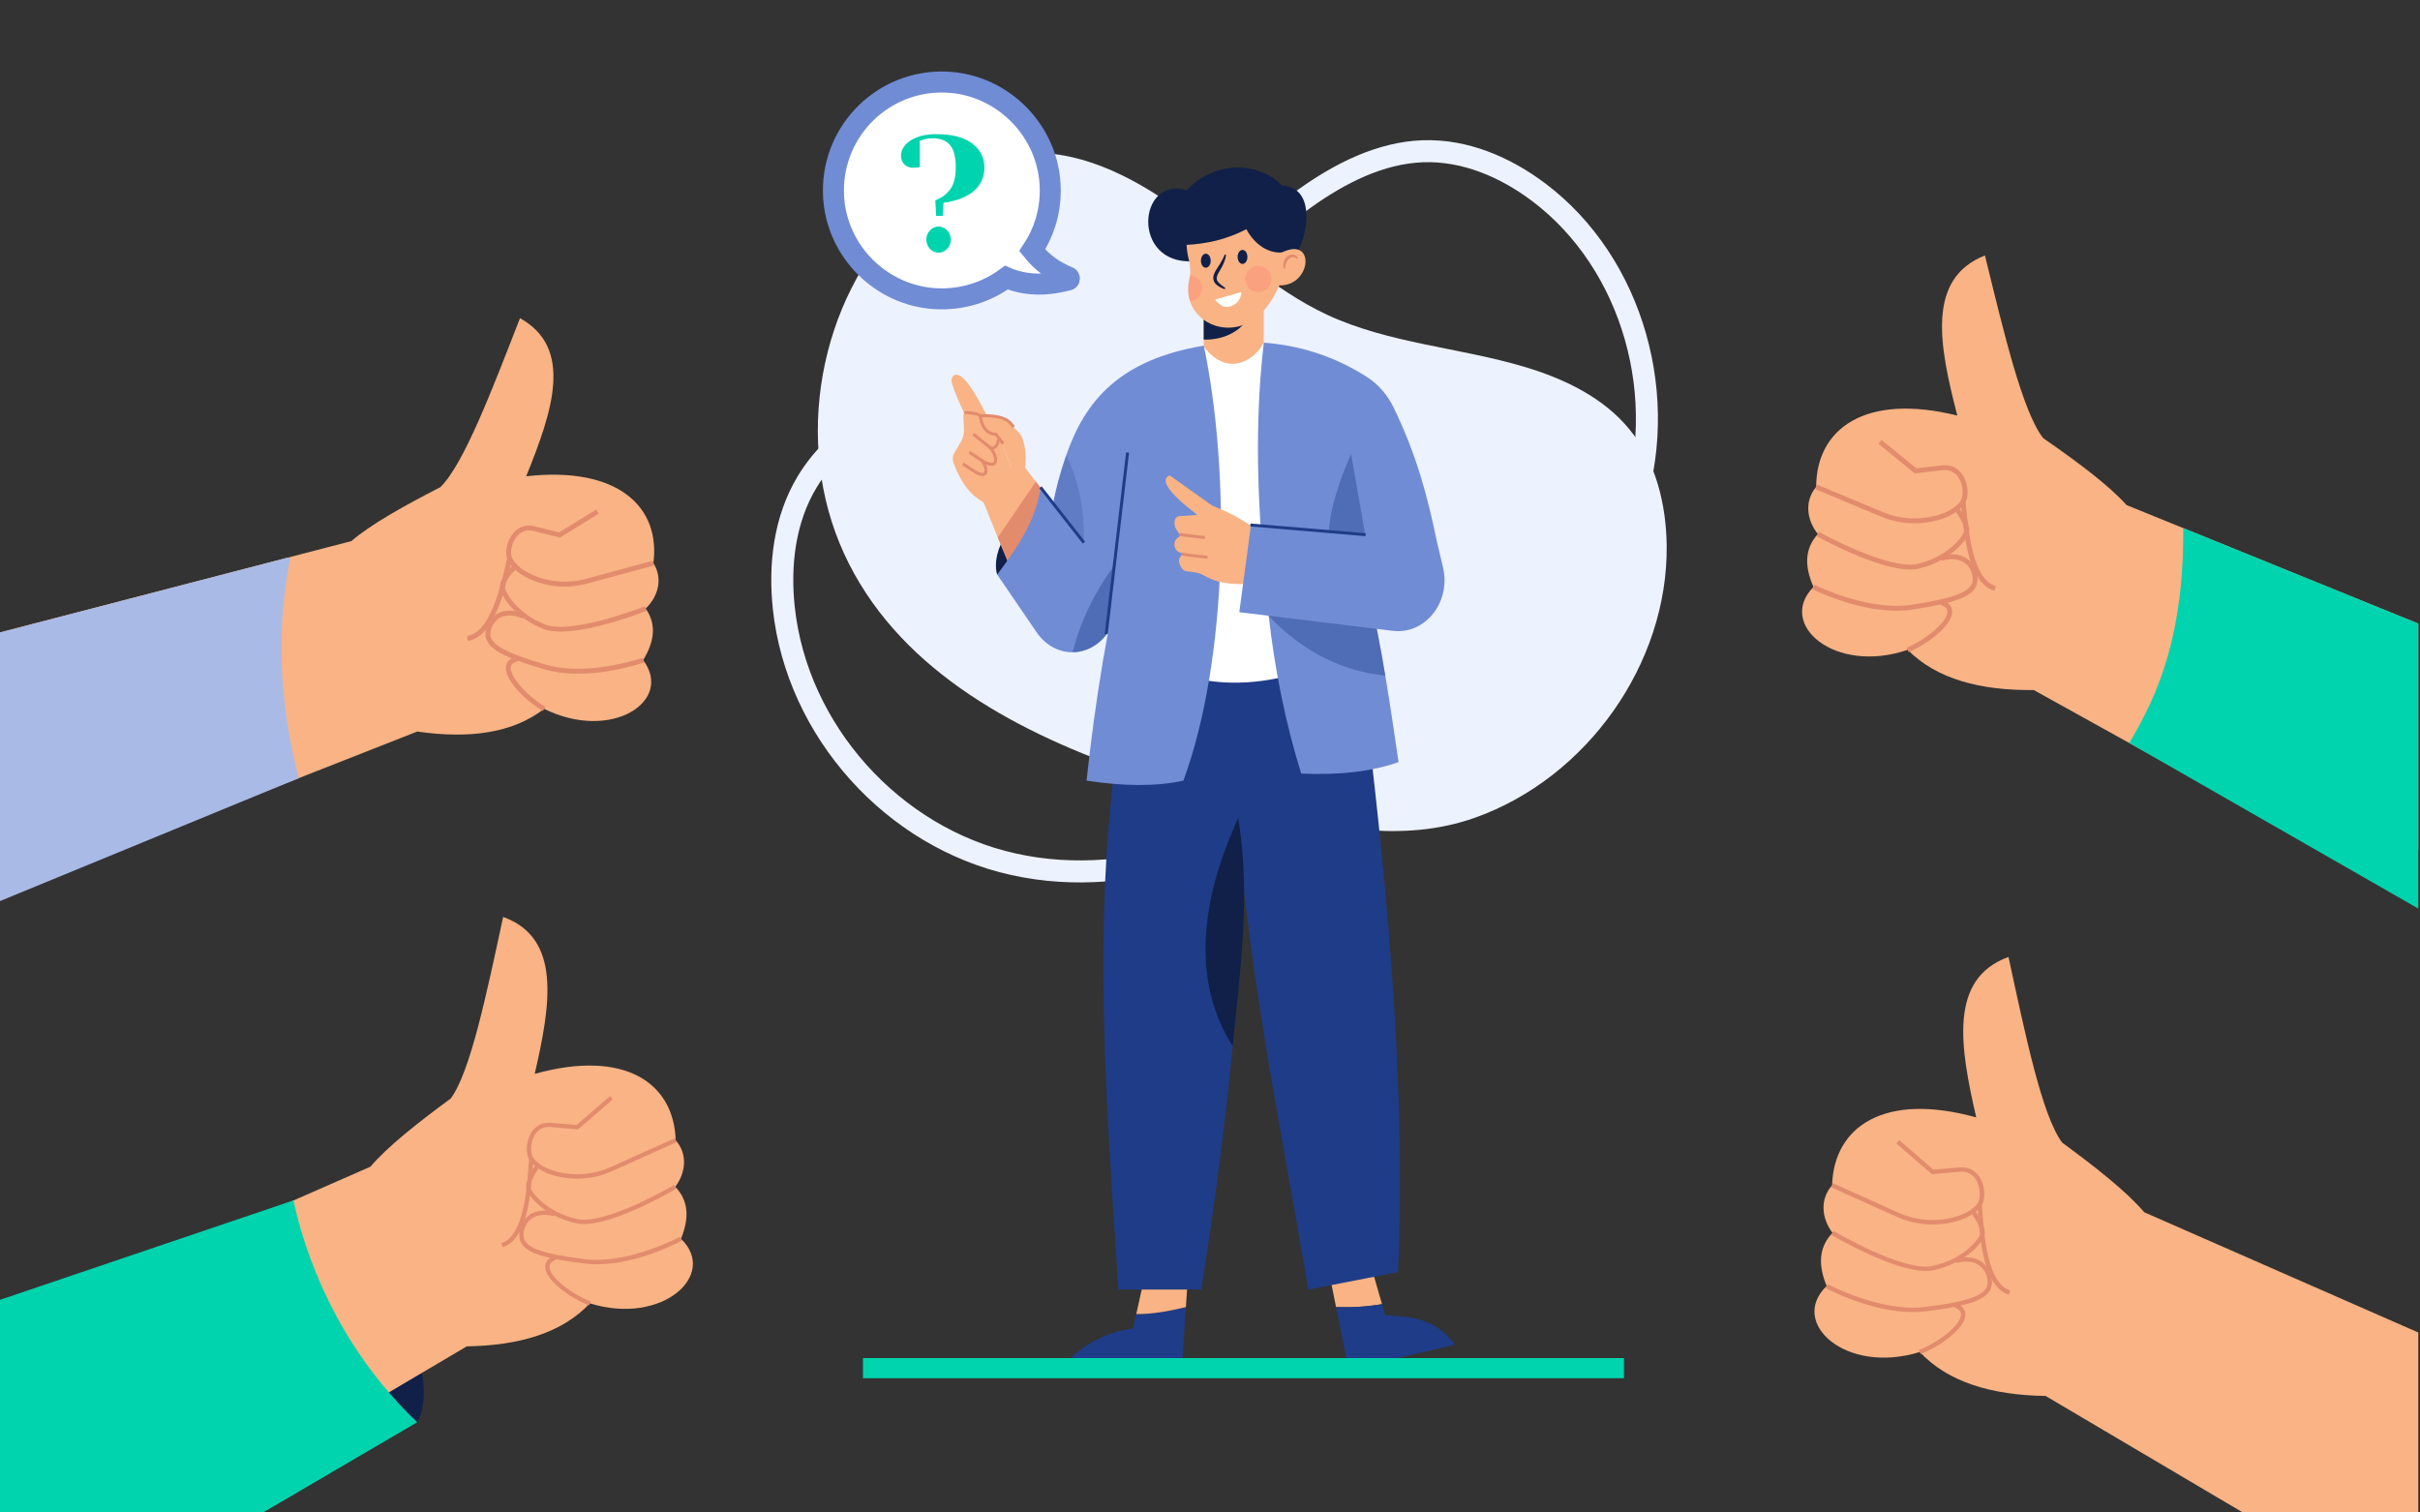
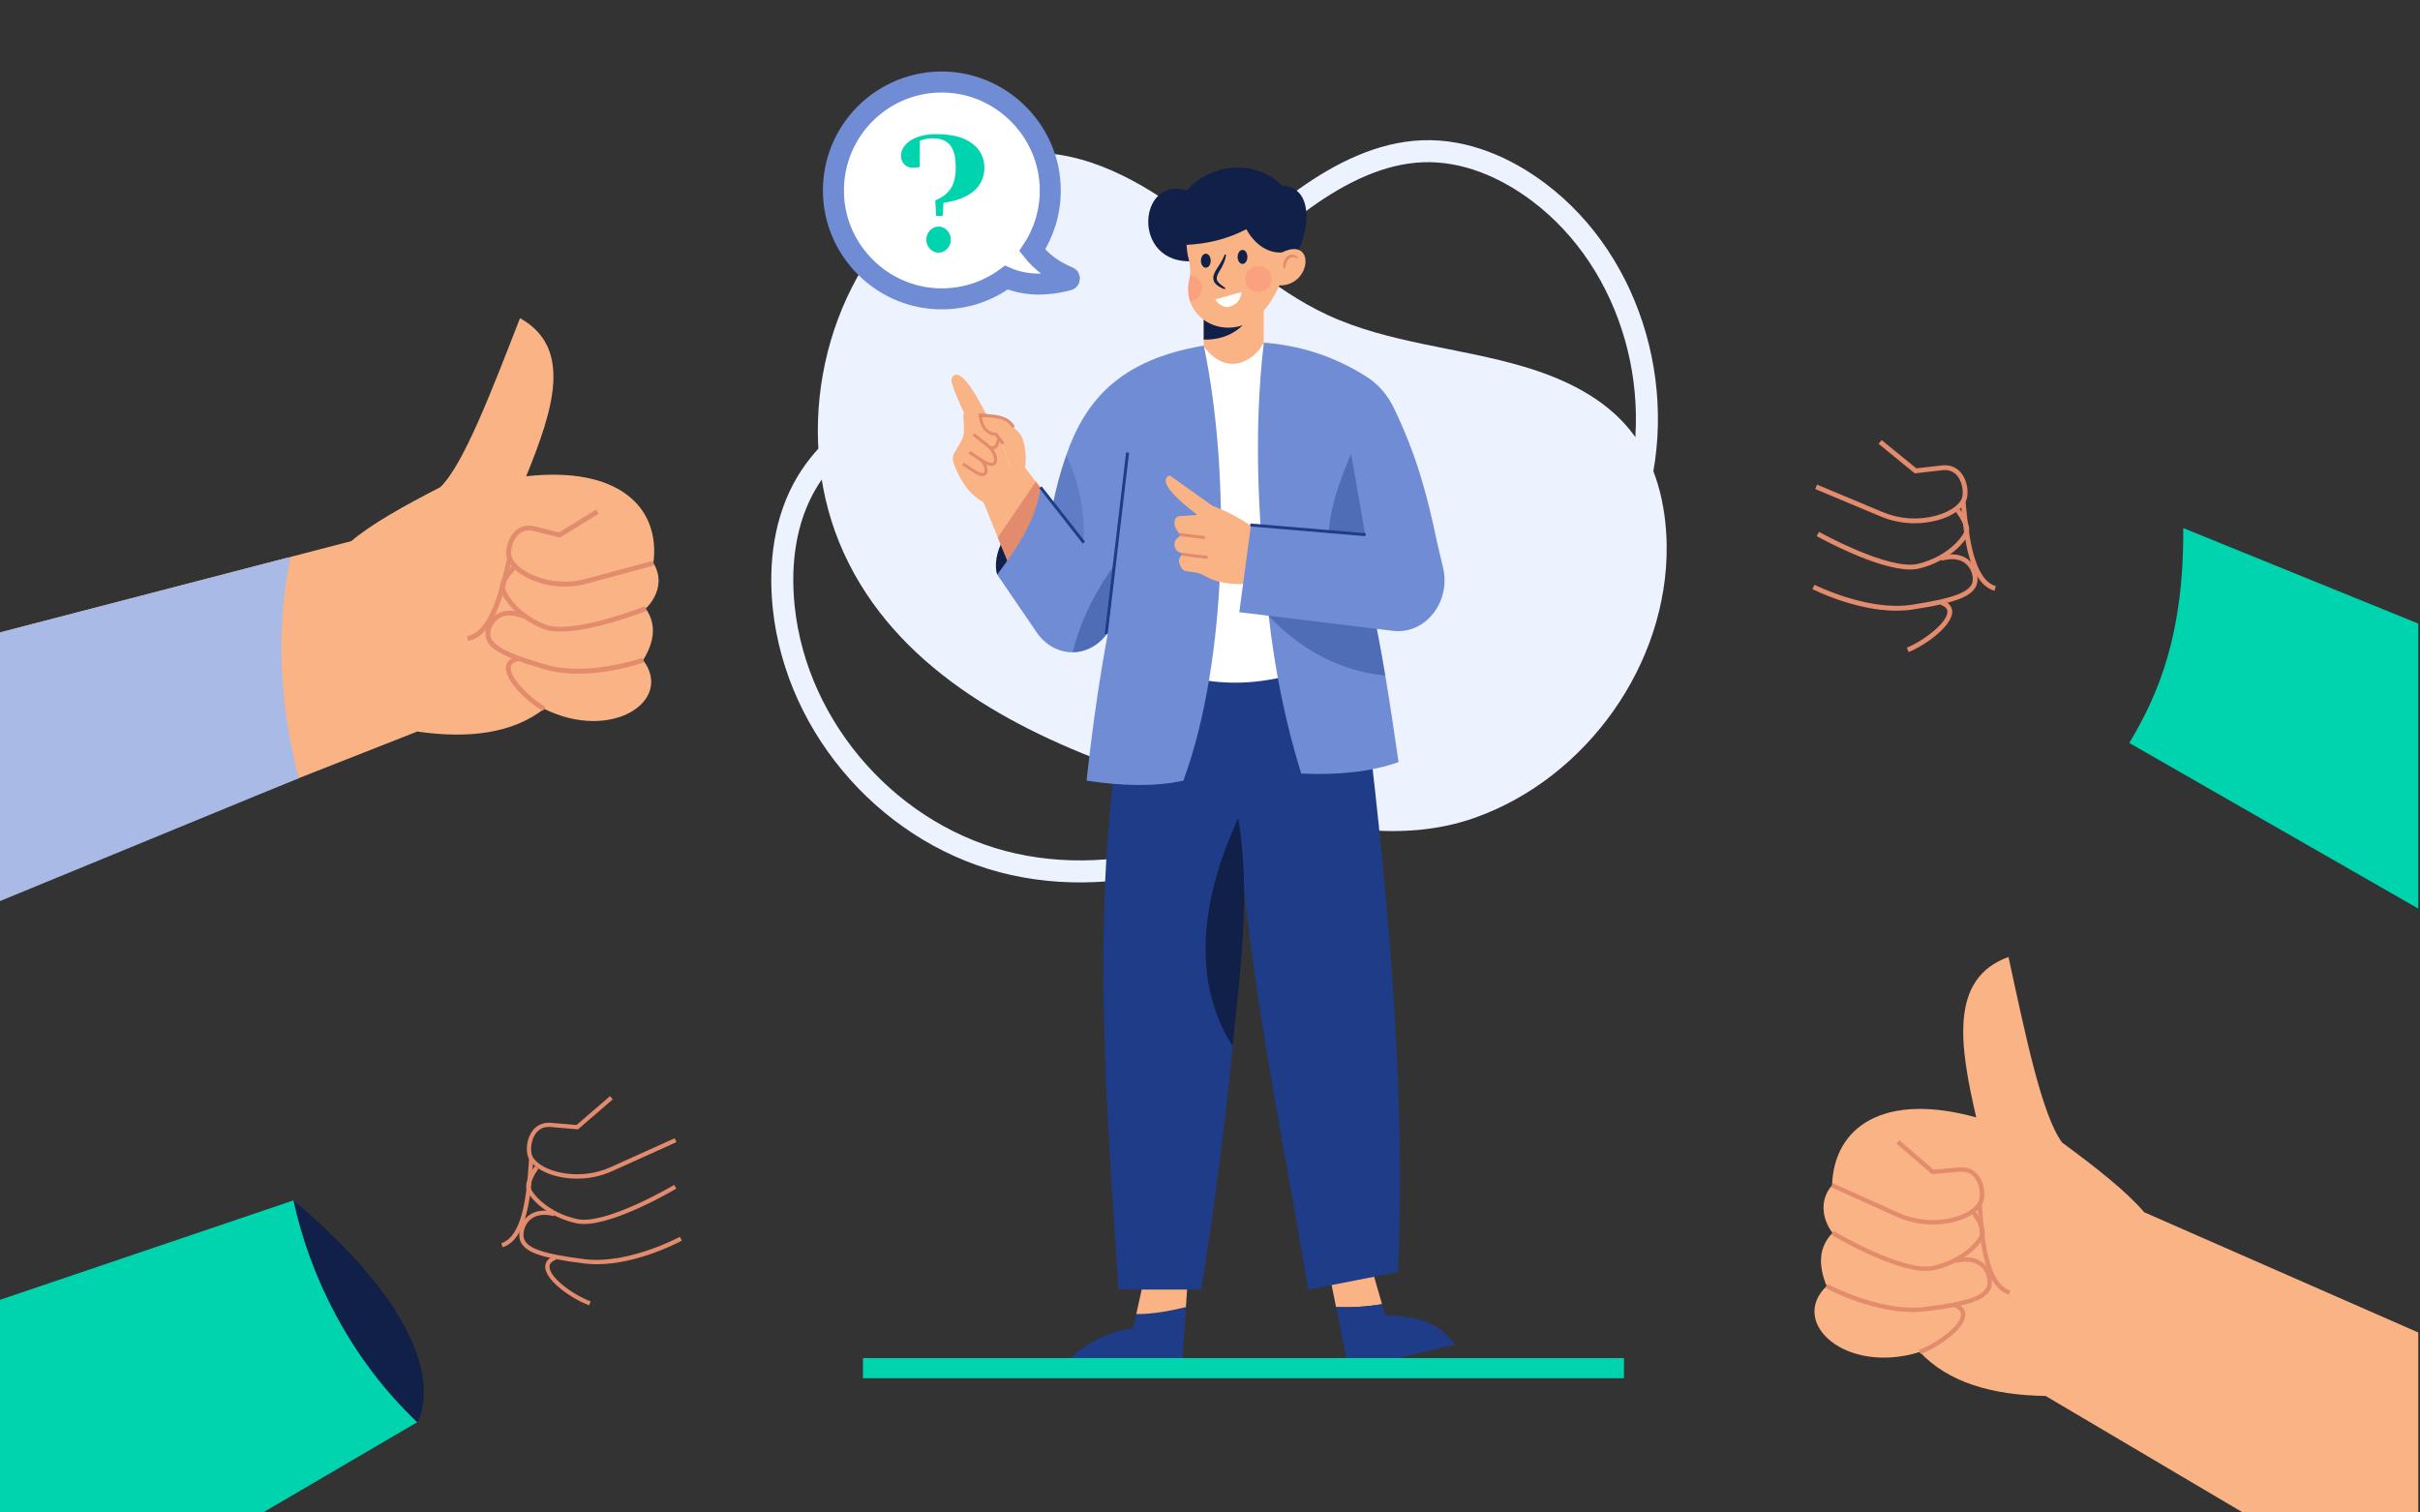
<svg xmlns="http://www.w3.org/2000/svg" xmlns:xlink="http://www.w3.org/1999/xlink" id="Layer_1" x="0px" y="0px" viewBox="0 0 480 300" style="enable-background:new 0 0 480 300;" xml:space="preserve">
  <rect x="0" y="0" width="480" height="300" fill="#333333" stroke="none" />
  <style type="text/css">
	.st0{clip-path:url(#SVGID_00000034775691515653477010000007887554374238220443_);}
	.st1{fill:#EDF2FF;}
	.st2{fill:none;stroke:#EDF2FF;stroke-width:4.366;stroke-miterlimit:10;}
	.st3{fill:#102048;}
	.st4{fill:#F9B384;}
	.st5{fill:#E28B6D;}
	.st6{fill:#1F3C88;}
	.st7{fill:#FFFFFF;}
	.st8{fill:#708CD5;}
	.st9{opacity:0.4;fill:#1F3C88;}
	.st10{opacity:0.4;fill:#FC8879;}
	.st11{opacity:0.2;fill:#1F3C88;}
	.st12{fill:#FFFFFF;stroke:#708CD5;stroke-width:4.166;stroke-miterlimit:10;}
	.st13{opacity:0.8;fill:#FFFFFF;}
	.st14{fill:none;stroke:#00D4AE;stroke-width:4;stroke-miterlimit:10;}
	.st15{fill:#A9BAE6;}
	.st16{fill:#00D4AE;}
</style>
  <g>
    <defs>
      <polygon id="SVGID_1_" points="479.66,301.36 0,300 0,0 479.66,1.36   " />
    </defs>
    <clipPath id="SVGID_00000067217695691771081000000010281365853889556907_">
      <use xlink:href="#SVGID_1_" style="overflow:visible;" />
    </clipPath>
    <g style="clip-path:url(#SVGID_00000067217695691771081000000010281365853889556907_);">
      <path class="st1" d="M223.2,152.67c-23.08-8.17-45.61-20.63-55.82-42.95c-10.08-22.03-5.06-50.08,12.04-67.25    c5.95-5.97,13.44-10.77,21.79-11.9c11.8-1.59,23.33,4.27,32.93,11.32c9.59,7.05,18.31,15.53,29.1,20.55    c12.25,5.7,26.16,6.46,39.11,10.32c7.9,2.35,15.71,6.08,20.91,12.48c5.16,6.36,7.22,14.77,7.32,22.96    c0.28,23.48-15.86,46.11-37.98,53.98c-14.49,5.15-29.68,1.89-44.05-1.9C240.42,158.15,231.77,155.7,223.2,152.67z" />
      <path class="st2" d="M271.15,152.4c-21.38,13.73-45.8,24.4-70.1,19.03c-23.99-5.29-43-26.52-45.59-50.88    c-0.9-8.48,0.13-17.49,4.63-24.96c6.35-10.54,18.45-16.32,30.23-19.8c11.78-3.48,24.14-5.36,35.09-11.04    c12.42-6.46,22.01-17.28,33.42-25.42c6.96-4.97,14.97-9.03,23.39-9.33c8.37-0.3,16.38,3.17,22.94,8.1    c18.81,14.13,26.35,41.06,18.32,63.82c-5.26,14.91-17.66,25.23-29.94,34.58C286.61,141.78,279.09,147.31,271.15,152.4z" />
    </g>
    <g style="clip-path:url(#SVGID_00000067217695691771081000000010281365853889556907_);">
      <g>
        <g>
          <path class="st3" d="M197.79,113.96c0,0-2.38-6.05,7.43-14.22l-0.15,13.52L197.79,113.96z" />
          <g>
            <path class="st4" d="M197.46,85.84c-3.49-7.12-6.34-12.23-8.13-11.43c-0.48,0.21-0.7,0.83-0.56,1.37       c0.95,3.71,4.78,10.62,4.78,10.62L197.46,85.84z" />
            <path class="st4" d="M201.91,96.02l-6.13,3.96c-2.69-1.22-5.04-3.67-6.66-8.21c-0.23-0.64-0.17-1.36,0.17-1.93l1.28-2.2       c0.46-0.77,0.68-1.68,0.63-2.61l-0.12-2.65c-0.01-0.19,0.06-0.38,0.19-0.51l0.95-0.98c0.17-0.18,0.43-0.19,0.62-0.04l1.98,1.62       l-0.39-0.03c0,0,0.33,3.43,2.88,3.6l1.32,1.7L201.91,96.02z" />
            <path class="st4" d="M202.75,95.48l-0.83,0.53l-3.29-8.27l-1.32-1.7c-2.55-0.17-2.88-3.6-2.88-3.6l0.39,0.03l3,0.18       c0.83,0.05,1.62,0.42,2.22,1.04l2.04,2.11c0.39,0.41,0.68,0.92,0.84,1.48C203.72,90.03,203.57,92.76,202.75,95.48z" />
            <path class="st4" d="M206.4,96.76l-1.38,13.13c0,0-3.96,3.14-4.16,3.46c-0.09,0.14-1.45-3.08-2.95-6.74       c-1.93-4.71-4.09-10.15-4.09-10.15l8.61-4.87l3.02,3.94L206.4,96.76z" />
            <path class="st5" d="M206.4,96.76l-1.38,13.13c0,0-3.96,3.14-4.16,3.46c-0.09,0.14-1.45-3.08-2.95-6.74l7.55-11.08L206.4,96.76       z" />
            <g>
              <path class="st5" d="M198.75,88.2c-0.19-0.23-1.06-1.39-1.34-1.76c-3.03-0.23-3.27-3.93-3.27-3.97l-0.02-0.31l0.31-0.01        c4.91-0.11,5.95,1.2,6.57,1.99c0.11,0.14,0.2,0.25,0.29,0.34l-0.4,0.44c-0.13-0.12-0.24-0.26-0.36-0.41        c-0.57-0.73-1.44-1.81-5.77-1.77c0.12,0.83,0.64,3.03,2.81,3.11l0.14,0.01l0.08,0.11c0.41,0.55,1.23,1.64,1.4,1.84        L198.75,88.2z" />
            </g>
            <g>
              <path class="st5" d="M196.83,89.17c-0.31,0-0.58-0.13-0.75-0.27c-0.41-0.33-3.19-2.52-3.19-2.52l0.37-0.47        c0,0,2.79,2.19,3.2,2.53c0.1,0.08,0.33,0.19,0.57,0.09c0.35-0.14,0.61-0.66,0.73-1.47l0.59,0.09        c-0.19,1.32-0.71,1.78-1.1,1.94C197.1,89.15,196.96,89.17,196.83,89.17z" />
            </g>
            <g>
-               <path class="st5" d="M194.18,82.61c-0.26-0.26-2.41-0.57-2.82-0.45l-0.16-0.57c0.52-0.15,3.14,0.13,3.5,0.71L194.18,82.61z" />
+               <path class="st5" d="M194.18,82.61l-0.16-0.57c0.52-0.15,3.14,0.13,3.5,0.71L194.18,82.61z" />
            </g>
            <g>
              <path class="st5" d="M196.69,92.4c-0.87,0-1.94-0.7-2.09-0.81l-2.5-1.64l0.33-0.5l2.5,1.64c0.64,0.43,1.74,0.92,2.08,0.61        c0.12-0.11,0.18-0.29,0.18-0.53c-0.01-0.74-0.6-1.81-1.08-2.2l0.38-0.46c0.6,0.49,1.28,1.73,1.29,2.65        c0.01,0.42-0.12,0.76-0.37,0.99C197.21,92.34,196.96,92.4,196.69,92.4z" />
            </g>
            <g>
              <path class="st5" d="M194.87,94.42c-0.74,0-1.63-0.57-1.85-0.72l-2.19-1.44l0.33-0.5l2.2,1.44c0.55,0.37,1.5,0.8,1.79,0.54        c0.1-0.09,0.15-0.24,0.14-0.44c-0.01-0.67-0.57-1.61-0.94-1.91l0.38-0.46c0.53,0.44,1.13,1.54,1.15,2.36        c0.01,0.38-0.11,0.69-0.34,0.9C195.34,94.36,195.11,94.42,194.87,94.42z" />
            </g>
          </g>
          <g>
            <path class="st6" d="M225.37,260.63l-0.65,2.92c-5.03,0.35-11.29,3.81-14.36,8.14h24.03l0.83-12.44       C232.04,260.04,228.22,260.73,225.37,260.63z" />
            <path class="st4" d="M235.22,259.26l0.48-7.13l-8.1-1.55l-2.22,10.05C228.22,260.73,232.04,260.04,235.22,259.26z" />
          </g>
          <g>
            <path class="st4" d="M274.12,258.68l-2.97-10.32l-8.12,1.08l1.97,9.81C268.14,259.37,271.2,259.18,274.12,258.68z" />
            <path class="st6" d="M288.62,266.72c-4-5.36-8.84-5.52-13.87-5.87l-0.62-2.17c-2.92,0.49-5.98,0.69-9.12,0.58l2.49,12.39       L288.62,266.72z" />
          </g>
          <path class="st6" d="M248.62,130.36l-1.04,28.92c-0.02,0.78-0.05,1.56-0.08,2.33c-0.53,15.88-1.57,31.13-3,45.87      c-1.62,16.69-3.75,32.73-6.25,48.3h-16.41c-2.19-34.7-5.87-76.36,0.89-114.04l4.12-10.08L248.62,130.36z" />
          <path class="st6" d="M271.19,143.36c4.12,34.44,7.68,73,6.1,108.96l-17.82,3.47c-4.87-29.99-13.37-68.56-14.46-103.32      l-2.38-28.27l26.72,7.47L271.19,143.36z" />
          <rect x="238.75" y="59.51" class="st4" width="11.91" height="14.76" />
          <path class="st7" d="M238.68,68.6c4.36,6.04,9.9,3.4,11.98-0.66l14.16,62.91c-13.21,5.69-25.92,6.53-37.82-0.22l7.52-59.57      L238.68,68.6z" />
          <path class="st3" d="M257.23,50.39c2.64-5.21,3.23-13.25-2.91-13.59c-5.32-5.25-13.93-4.53-18.93,0.95      c-9.67-2.97-11.1,14.74,1.21,14.07L257.23,50.39z" />
          <path class="st3" d="M238.75,59.51v7.85c3.52,0.08,6.47-1.23,8.27-3.48c0,0-3.47-2.42-6.21-4.37H238.75z" />
          <path class="st4" d="M255.61,45.2l-0.94,9.11c-1.44,4.04-3.23,6.89-5.47,8.69c-2.31,1.86-5.31,2.45-8.06,1.62      c-2.36-0.72-4.3-2.47-5.09-4.84c-0.43-1.31-0.52-2.8-0.14-4.41c0.06-0.26,0.11-0.51,0.13-0.77c0.12-1.05,0.01-2.11-0.25-3.13      c-0.55-2.14-0.58-4.37-0.2-6.67l10.68-3.38L255.61,45.2z" />
          <path class="st8" d="M234.72,154.84c-5.53,1.21-12.01,1.1-19.21,0c1.77-16.1,4.19-31.54,7.92-45.7l-15.55-1.52      c0.15-2.51,0.47-5.09,0.99-7.73c0.58-2.98,1.4-6.04,2.46-9.17c0.03-0.11,0.08-0.22,0.12-0.33      c3.75-10.86,10.57-19.04,27.32-21.83C244.02,93.57,243.63,130.57,234.72,154.84z" />
          <path class="st8" d="M274.77,134c0.94,5.64,1.78,11.28,2.63,17.16c-5.37,1.91-11.86,2.61-19.31,2.28      c-3.11-10.02-5.22-20.45-6.44-31.24c0-0.04-0.01-0.08-0.01-0.12c-1.92-17.16-3.16-35.27-0.97-54.11      c6.86,0.49,13.88,2.59,20.47,6.81c2.26,1.45,4.09,3.58,5.31,6.11c4.6,9.48,6.75,17.81,8.53,26.42l-14.41,5.85      c0.42,1.76,0.82,3.5,1.2,5.22C272.93,123.67,273.9,128.83,274.77,134z" />
          <path class="st8" d="M226.75,103.07l-1.93,15.7l-0.9,1.19l-4.41,5.84c-1.8,2.37-4.26,3.56-6.74,3.58      c-2.67,0.02-5.35-1.31-7.17-3.98l-7.81-11.44c3.84-5.14,7.55-10.36,8.61-17.19c5.04,5.88,6.54,8.09,6.54,8.09L226.75,103.07z" />
          <path class="st3" d="M235.32,48.57c3.96-0.2,7.92-1.04,11.9-3.11c1.26,2.4,4.23,5.57,8.59,4.38l0.47-2.62l0.34-4.46l-13.12-4.19      l-10.28,3.38L235.32,48.57z" />
          <path class="st9" d="M274.77,134c-8.38-0.81-16.32-4.68-23.12-11.81c-0.03-0.04-0.07-0.07-0.1-0.1l0.08-0.02l20.13-3.71      C272.93,123.67,273.9,128.83,274.77,134z" />
          <path class="st3" d="M245.6,162.22c2.55,15.55,0.33,30.52-1.1,45.26C232.54,188.85,244.02,166.19,245.6,162.22z" />
          <g>
            <rect x="210.41" y="95.27" transform="matrix(0.787 -0.617 0.617 0.787 -18.232 151.672)" class="st6" width="0.59" height="13.97" />
          </g>
          <path class="st9" d="M267.99,90.04l2.97,17.03c0,0-5.3,3.51-6.92,0.63C262.76,105.46,264.43,98.13,267.99,90.04z" />
          <path class="st4" d="M237.48,102.13l-3.6,0.25c-0.39,0.03-0.73,0.32-0.84,0.73l-0.02,0.09c-0.17,0.65-0.05,1.34,0.33,1.87      l0.65,0.9c0.1,0.14,0.08,0.34-0.05,0.46l0,0c-0.57,0.28-0.99,0.84-1.01,1.47c-0.01,0.16,0.01,0.31,0.04,0.46l0,0      c0.13,0.61,0.56,1.1,1.12,1.26l0.35,0.1c0.05,0.01,0.07,0.07,0.04,0.11l-0.51,0.85c-0.38,0.66,0.17,1.9,0.71,2.34      c0.11,0.18,0.46,0.25,0.66,0.28l1.59,0.22c0.74,0.1,1.44,0.36,2.08,0.74c3.2,1.88,7.13,1.68,11.04,1.5l-0.31-10.3      c-2.67-2.05-5.74-3.79-9.29-5.15l-8.46-6.02C230.16,95.11,231.32,97.4,237.48,102.13z" />
          <path class="st8" d="M284.97,107.29l1.25,5.26c1.62,6.83-3.5,13.33-9.91,12.58l-30.5-3.7l2.33-17.38L284.97,107.29z" />
          <rect x="203.51" y="107.5" transform="matrix(0.117 -0.993 0.993 0.117 88.561 315.241)" class="st6" width="36.26" height="0.59" />
          <rect x="259.27" y="93.53" transform="matrix(0.084 -0.996 0.996 0.084 133.045 354.798)" class="st6" width="0.59" height="22.95" />
          <g>
            <path class="st5" d="M238.94,106.92c-0.17-0.02-4.29-0.45-5.03-0.66l0.16-0.57c0.57,0.16,3.75,0.51,4.93,0.64L238.94,106.92z" />
          </g>
          <g>
            <path class="st5" d="M239.49,110.83c-0.18-0.02-4.41-0.45-5.15-0.65l0.16-0.57c0.57,0.16,3.84,0.51,5.05,0.63L239.49,110.83z" />
          </g>
          <path class="st4" d="M252.9,56.54c7.46,1.12,8.45-10.77,0.53-6.01L252.9,56.54z" />
          <path class="st5" d="M254.63,53.3c-0.09-0.38-0.11-0.79-0.03-1.2c0.08-0.41,0.28-0.8,0.59-1.11c0.31-0.3,0.75-0.53,1.21-0.49      c0.46,0.02,0.89,0.31,1.06,0.69l-0.19,0.14c-0.27-0.23-0.58-0.34-0.88-0.31c-0.3,0.02-0.58,0.18-0.8,0.4      c-0.23,0.22-0.4,0.51-0.52,0.83c-0.12,0.32-0.17,0.68-0.22,1.05L254.63,53.3z" />
          <path class="st3" d="M240.14,51.71c0,0.77-0.43,1.39-0.97,1.39c-0.53,0-0.97-0.62-0.97-1.39c0-0.77,0.43-1.39,0.97-1.39      C239.71,50.32,240.14,50.94,240.14,51.71z" />
          <path class="st3" d="M247.42,50.96c0,0.77-0.43,1.39-0.97,1.39s-0.97-0.62-0.97-1.39c0-0.77,0.43-1.39,0.97-1.39      S247.42,50.2,247.42,50.96z" />
          <path class="st3" d="M243.18,50.54c-0.07,0.7-0.32,1.38-0.62,2.01c-0.28,0.63-0.71,1.23-0.98,1.77      c-0.29,0.57-0.36,1.1-0.01,1.56c0.35,0.47,0.93,0.85,1.48,1.25l-0.13,0.24c-0.63-0.26-1.3-0.52-1.83-1.1      c-0.26-0.29-0.45-0.72-0.44-1.14c0.01-0.42,0.14-0.8,0.3-1.13c0.35-0.66,0.75-1.16,1.08-1.75c0.34-0.57,0.67-1.15,0.89-1.78      L243.18,50.54z" />
          <path class="st7" d="M241.01,59.42l5.23-1.49c0,0-0.02,2.36-2.52,2.93C242.28,61.19,241.01,59.42,241.01,59.42z" />
          <path class="st10" d="M238.41,57.19c0,1.35-1.03,2.47-2.36,2.59c-0.43-1.31-0.52-2.8-0.14-4.41c0.06-0.26,0.11-0.51,0.13-0.77      C237.37,54.71,238.41,55.83,238.41,57.19z" />
          <ellipse transform="matrix(0.16 -0.987 0.987 0.16 155.049 292.9)" class="st10" cx="249.66" cy="55.33" rx="2.6" ry="2.6" />
          <path class="st9" d="M220.19,121.5l-0.69,4.3c-1.8,2.37-4.26,3.56-6.74,3.58c2.44-9.97,8.24-17.16,8.24-17.16L220.19,121.5z" />
          <path class="st11" d="M214.94,107.66l-6.06-7.78c0.58-2.98,1.4-6.04,2.46-9.17c0.03-0.11,0.08-0.22,0.12-0.33      C212.6,92.52,215.28,98.55,214.94,107.66z" />
        </g>
        <path class="st12" d="M211.94,54.97c-2.84-1.14-5.26-2.89-7.2-5.32c2.26-3.4,3.58-7.48,3.58-11.88     c0-11.95-10.01-21.75-21.96-21.5c-12.13,0.25-21.79,10.54-21.01,22.9c0.68,10.74,9.42,19.44,20.16,20.07     c5.29,0.31,10.2-1.29,14.1-4.18c3.38,1.45,7.39,1.77,12.3,0.47C212.17,55.46,212.2,55.07,211.94,54.97z" />
        <g>
          <path class="st13" d="M184.58,36.48c-0.45,1.25-1.3,2.09-1.91,1.87c-0.61-0.22-0.74-1.41-0.29-2.66      c0.45-1.25,1.3-2.09,1.91-1.87C184.9,34.04,185.03,35.23,184.58,36.48z" />
        </g>
      </g>
      <line class="st14" x1="171.17" y1="271.37" x2="322.11" y2="271.37" />
    </g>
    <g style="clip-path:url(#SVGID_00000067217695691771081000000010281365853889556907_);">
      <g>
        <path class="st4" d="M477.03,319.01l-71.28-42.12c-10.68-0.17-19.32-2.7-24.97-8.72c-14.74,4.56-26.04-5.85-18.47-13.09     c-1.64-4-1.67-7.61,1.16-10.54c-2.16-2.87-2.55-6.65-0.08-9.44c0.35-11.66,10.37-18.53,28.59-13.46     c-3.25-14.11-5.46-27.54,6.4-31.83c3.34,15.44,6.64,31.45,10.64,36.82c6.79,4.99,12.83,9.76,16.28,13.82l77.36,33.94     L477.03,319.01z" />
      </g>
      <g>
        <path class="st5" d="M383.34,242.87c-2.46,0-4.91-0.52-7.15-1.53l-12.98-5.86l0.36-0.79l12.98,5.86c3.32,1.49,7.09,1.85,10.64,1     c3.41-0.82,4.71-2.35,5.11-2.97c0.57-0.89,0.56-3.01-0.32-4.51c-0.48-0.82-1.42-1.79-3.14-1.67l-5.65,0.49l-7.05-6.08l0.57-0.66     l6.78,5.85l5.3-0.45c1.7-0.11,3.1,0.64,3.96,2.09c1.08,1.84,1.03,4.29,0.3,5.42c-0.46,0.71-1.93,2.46-5.64,3.35     C386.06,242.72,384.7,242.87,383.34,242.87z" />
      </g>
      <g>
        <path class="st5" d="M382,252.09c-6.6,0-18.23-6.86-18.76-7.18l0.44-0.74c0.14,0.08,13.88,8.2,19.67,6.93     c5.98-1.31,9.04-5.11,9.42-6.27c0.29-0.9-0.82-2.91-1.59-3.97l0.7-0.51c0.23,0.32,2.24,3.14,1.71,4.75     c-0.57,1.74-4.11,5.54-10.06,6.85C383.07,252.04,382.55,252.09,382,252.09z" />
      </g>
      <g>
        <path class="st5" d="M379.38,260.24c-8.37,0-16.89-4.57-17.28-4.78l0.41-0.76c0.1,0.06,10.48,5.62,19.3,4.54     c9.02-1.11,11.4-2.35,12.2-3.87c0.37-0.7,0.34-2.36-0.66-3.64c-0.76-0.97-2.29-1.97-5.28-1.22l-0.21-0.84     c3.62-0.9,5.42,0.57,6.17,1.53c1.17,1.49,1.3,3.53,0.75,4.58c-0.98,1.85-3.39,3.16-12.86,4.32     C381.08,260.2,380.23,260.24,379.38,260.24z" />
      </g>
      <g>
        <path class="st5" d="M380.93,268.57l-0.31-0.81c3.77-1.44,8.33-4.88,8.34-7c0-0.23,0-0.94-1.34-1.47l0.32-0.81     c1.57,0.62,1.9,1.58,1.89,2.28C389.82,263.51,384.64,267.16,380.93,268.57z" />
      </g>
      <g>
        <path class="st5" d="M398.46,256.8c-5.07-1.63-5.73-10.88-6.16-16.99l-0.07-0.96l0.86-0.06l0.07,0.96     c0.39,5.53,1.05,14.78,5.56,16.23L398.46,256.8z" />
      </g>
    </g>
    <g style="clip-path:url(#SVGID_00000067217695691771081000000010281365853889556907_);">
      <g>
        <g>
          <path class="st4" d="M129.6,111.7c1.93,3.04,0.98,6.59-1.53,9c2.25,3.23,1.67,6.68-0.51,10.24c6.12,8.07-6.27,16.28-19.63,9.66      c-6.32,4.88-14.95,5.97-25.17,4.5l-23.51,9.25L8.28,174.38l-17.63-46.51l66.21-17.21l12.82-3.33      c3.91-3.34,10.41-6.98,17.66-10.7c4.64-4.51,10.25-19.29,15.8-33.52c10.66,5.92,6.49,18.39,1.23,31.36      C122.54,92.43,131.05,100.51,129.6,111.7z" />
        </g>
        <g>
          <path class="st5" d="M112.05,116.35c-2.22,0-4.44-0.43-6.5-1.29c-3.43-1.43-4.57-3.33-4.9-4.09c-0.53-1.2-0.2-3.57,1.13-5.19      c1.05-1.28,2.53-1.78,4.15-1.41l4.97,1.24l7.34-4.53l0.5,0.81l-7.68,4.74l-5.35-1.34c-1.59-0.36-2.61,0.4-3.19,1.09      c-1.06,1.28-1.39,3.27-0.99,4.19c0.29,0.65,1.28,2.3,4.39,3.59c3.24,1.35,6.89,1.59,10.27,0.67l13.29-3.6l0.25,0.92l-13.29,3.6      C115.01,116.15,113.53,116.35,112.05,116.35z" />
        </g>
        <g>
          <path class="st5" d="M111.18,125.27c-1.31,0-2.48-0.15-3.42-0.52c-5.5-2.17-8.31-6.36-8.59-8.12c-0.26-1.65,2.11-4.06,2.38-4.32      l0.67,0.68c-0.89,0.88-2.25,2.61-2.11,3.49c0.18,1.16,2.51,5.22,8,7.39c5.31,2.09,19.65-3.54,19.79-3.6l0.35,0.89      C127.75,121.34,117.76,125.27,111.18,125.27z" />
        </g>
        <g>
          <path class="st5" d="M114.65,133.63c-2.2,0-4.45-0.23-6.58-0.85c-8.88-2.57-11-4.2-11.65-6.13c-0.38-1.12,0.05-3.04,1.43-4.32      c0.88-0.81,2.84-1.95,6.19-0.53l-0.38,0.88c-2.71-1.15-4.3-0.45-5.16,0.35c-1.14,1.05-1.41,2.6-1.17,3.31      c0.52,1.55,2.6,3.09,11.01,5.52c8.24,2.38,18.97-1.33,19.08-1.37l0.32,0.9C127.39,131.51,121.28,133.63,114.65,133.63z" />
        </g>
        <g>
          <path class="st5" d="M107.69,141.02c-3.33-1.93-7.73-6.23-7.33-8.87c0.11-0.69,0.57-1.58,2.2-1.93l0.21,0.93      c-1.33,0.29-1.43,0.94-1.46,1.15c-0.3,1.95,3.52,5.97,6.86,7.9L107.69,141.02z" />
        </g>
        <g>
          <path class="st5" d="M92.81,127.11l-0.15-0.95c4.49-0.69,6.53-9.39,7.75-14.59l0.21-0.91l0.93,0.22l-0.21,0.9      C99.99,117.57,97.94,126.32,92.81,127.11z" />
        </g>
      </g>
      <g>
        <path class="st15" d="M57.59,110.6c-2.91,14.34-2.17,28.94,1.66,43.75l-68.81,28.31l0.22-54.79l66.21-17.21L57.59,110.6z" />
      </g>
    </g>
    <g style="clip-path:url(#SVGID_00000067217695691771081000000010281365853889556907_);">
      <g>
        <path class="st3" d="M82.76,282.1c0,0,9.89-14.99-24.55-44l4.15,37.63L82.76,282.1z" />
      </g>
      <g>
        <g>
-           <path class="st4" d="M22.86,308.24l69.72-41.19c10.44-0.17,18.9-2.65,24.42-8.53c14.41,4.46,25.47-5.72,18.07-12.81      c1.6-3.91,1.63-7.45-1.13-10.31c2.11-2.8,2.49-6.51,0.08-9.23c-0.34-11.41-10.15-18.12-27.96-13.17      c3.18-13.8,5.34-26.93-6.26-31.13c-3.26,15.1-6.49,30.76-10.4,36.02c-6.64,4.88-12.55,9.55-15.92,13.52l-75.66,33.2      L22.86,308.24z" />
-         </g>
+           </g>
        <g>
          <path class="st5" d="M114.49,233.78c-1.33,0-2.66-0.15-3.96-0.46c-3.63-0.87-5.07-2.58-5.52-3.27c-0.71-1.1-0.76-3.49,0.3-5.3      c0.84-1.42,2.21-2.15,3.86-2.05l5.19,0.44l6.63-5.72l0.55,0.64l-6.9,5.95l-5.53-0.48c-1.68-0.11-2.59,0.83-3.07,1.63      c-0.86,1.47-0.88,3.54-0.32,4.41c0.39,0.61,1.67,2.11,5,2.91c3.47,0.83,7.16,0.48,10.41-0.98l12.7-5.73l0.35,0.77l-12.7,5.73      C119.29,233.27,116.89,233.78,114.49,233.78z" />
        </g>
        <g>
          <path class="st5" d="M115.8,242.78c-0.54,0-1.05-0.05-1.51-0.15c-5.82-1.28-9.28-4.99-9.84-6.7c-0.52-1.58,1.45-4.34,1.67-4.65      l0.69,0.5c-0.75,1.04-1.84,3-1.55,3.88c0.37,1.14,3.36,4.85,9.22,6.14c5.66,1.24,19.11-6.69,19.24-6.77l0.43,0.73      C133.62,236.07,122.26,242.78,115.8,242.78z" />
        </g>
        <g>
          <path class="st5" d="M118.36,250.76c-0.83,0-1.66-0.05-2.48-0.15c-9.26-1.14-11.63-2.41-12.58-4.23      c-0.54-1.02-0.41-3.02,0.73-4.48c0.74-0.94,2.5-2.38,6.03-1.5l-0.2,0.82c-2.92-0.73-4.42,0.25-5.16,1.2      c-0.98,1.26-1.01,2.87-0.65,3.56c0.78,1.48,3.11,2.69,11.93,3.78c8.63,1.06,18.77-4.38,18.87-4.44l0.4,0.74      C134.88,246.29,126.55,250.76,118.36,250.76z" />
        </g>
        <g>
          <path class="st5" d="M116.84,258.91c-3.62-1.38-8.69-4.96-8.7-7.63c0-0.68,0.31-1.62,1.85-2.23l0.31,0.79      c-1.32,0.52-1.31,1.21-1.31,1.44c0.01,2.07,4.47,5.44,8.16,6.85L116.84,258.91z" />
        </g>
        <g>
          <path class="st5" d="M99.7,247.4l-0.26-0.81c4.42-1.42,5.06-10.47,5.44-15.87l0.07-0.94l0.85,0.06l-0.07,0.94      C105.3,236.76,104.66,245.8,99.7,247.4z" />
        </g>
      </g>
      <g>
        <path class="st16" d="M58.2,238.1c3.28,15.08,11.16,31.25,24.55,44L4.31,328.02l-42.09-57.4L58.2,238.1z" />
      </g>
    </g>
    <g style="clip-path:url(#SVGID_00000067217695691771081000000010281365853889556907_);">
      <g>
        <g>
-           <path class="st4" d="M499.47,131.74l-24.21,44.97l-52.92-29.33l-18.95-10.51c-10.6,0.11-19.24-2.16-25.01-7.97      c-14.49,4.93-25.99-5.09-18.68-12.48c-1.73-3.92-1.87-7.51,0.87-10.49c-2.23-2.79-2.71-6.53-0.34-9.36      c0.04-11.58,9.79-18.67,28-14.14c-3.61-13.91-6.17-27.17,5.48-31.76c3.73,15.23,7.45,31.02,11.56,36.24      c6.87,4.76,13,9.34,16.53,13.27l11.24,4.57L499.47,131.74z" />
-         </g>
+           </g>
        <g>
          <path class="st5" d="M379.76,103.79c-2.28,0-4.56-0.45-6.68-1.33L360.04,97l0.37-0.88l13.04,5.46c3.32,1.39,7.07,1.64,10.55,0.7      c3.34-0.9,4.58-2.44,4.96-3.07c0.54-0.89,0.46-2.96-0.44-4.41c-0.49-0.79-1.43-1.7-3.12-1.55l-5.61,0.64l-7.18-5.86l0.61-0.74      l6.87,5.6l5.22-0.59c1.71-0.15,3.13,0.55,4.03,1.99c1.13,1.82,1.15,4.27,0.45,5.42c-0.44,0.72-1.85,2.51-5.53,3.49      C382.78,103.59,381.27,103.79,379.76,103.79z" />
        </g>
        <g>
          <path class="st5" d="M378.89,112.96c-6.62,0-18.03-6.33-18.56-6.62l0.47-0.84c0.14,0.08,13.97,7.75,19.67,6.33      c5.88-1.46,8.8-5.29,9.14-6.45c0.26-0.88-0.89-2.83-1.68-3.85l0.76-0.58c0.24,0.31,2.32,3.07,1.83,4.71      c-0.52,1.75-3.94,5.64-9.83,7.1C380.15,112.9,379.55,112.96,378.89,112.96z" />
        </g>
        <g>
          <path class="st5" d="M376.14,121.13c-8.11,0-16.27-4.09-16.66-4.29l0.43-0.85c0.1,0.05,10.53,5.28,19.24,3.97      c8.9-1.35,11.22-2.63,11.96-4.14c0.34-0.69,0.27-2.31-0.75-3.54c-0.77-0.93-2.3-1.87-5.22-1.06l-0.26-0.92      c3.59-1,5.43,0.43,6.21,1.37c1.23,1.48,1.41,3.49,0.87,4.57c-0.92,1.88-3.29,3.25-12.68,4.67      C378.26,121.06,377.2,121.13,376.14,121.13z" />
        </g>
        <g>
          <path class="st5" d="M378.57,129.34l-0.36-0.88c3.66-1.51,8.1-5.1,8.05-7.13c0-0.22-0.02-0.9-1.34-1.38l0.33-0.9      c1.6,0.58,1.95,1.55,1.97,2.25C387.27,124.04,382.22,127.83,378.57,129.34z" />
        </g>
        <g>
          <path class="st5" d="M395.6,117.18c-5.11-1.49-6.01-10.66-6.61-16.73l-0.09-0.95l0.95-0.1l0.09,0.95      c0.54,5.46,1.44,14.6,5.93,15.91L395.6,117.18z" />
        </g>
      </g>
      <g>
        <path class="st16" d="M499.47,131.74l-7.77,55.38l-69.36-39.75c5.98-9.97,10.85-21.9,10.7-42.63L499.47,131.74z" />
      </g>
    </g>
  </g>
  <g>
    <path class="st16" d="M185.51,39.74c1.32-0.52,2.32-1.27,3.02-2.27c0.69-0.99,1.04-2.4,1.04-4.21c0-2.08-0.37-3.57-1.12-4.47   s-1.89-1.36-3.42-1.36c-0.63,0-1.26,0.09-1.91,0.26l-0.68,0.23v5.19l-0.42,0.1c-0.35,0.04-0.64,0.06-0.88,0.06   c-0.73,0-1.32-0.22-1.77-0.67c-0.44-0.44-0.66-1.03-0.66-1.77c0-0.69,0.26-1.36,0.79-2.01c0.53-0.65,1.32-1.18,2.37-1.59   s2.32-0.62,3.81-0.62c3.16,0,5.54,0.62,7.15,1.85s2.42,2.83,2.42,4.8c0,1.84-0.68,3.36-2.03,4.57c-1.35,1.21-3.38,2.01-6.08,2.4   l-0.16,2.59h-1.3L185.51,39.74z M184.46,49.36c-0.49-0.51-0.73-1.12-0.73-1.83s0.24-1.32,0.73-1.83c0.49-0.51,1.05-0.76,1.7-0.76   s1.22,0.25,1.7,0.76c0.49,0.51,0.73,1.12,0.73,1.83s-0.24,1.32-0.73,1.83c-0.49,0.51-1.05,0.76-1.7,0.76S184.95,49.86,184.46,49.36   z" />
  </g>
</svg>